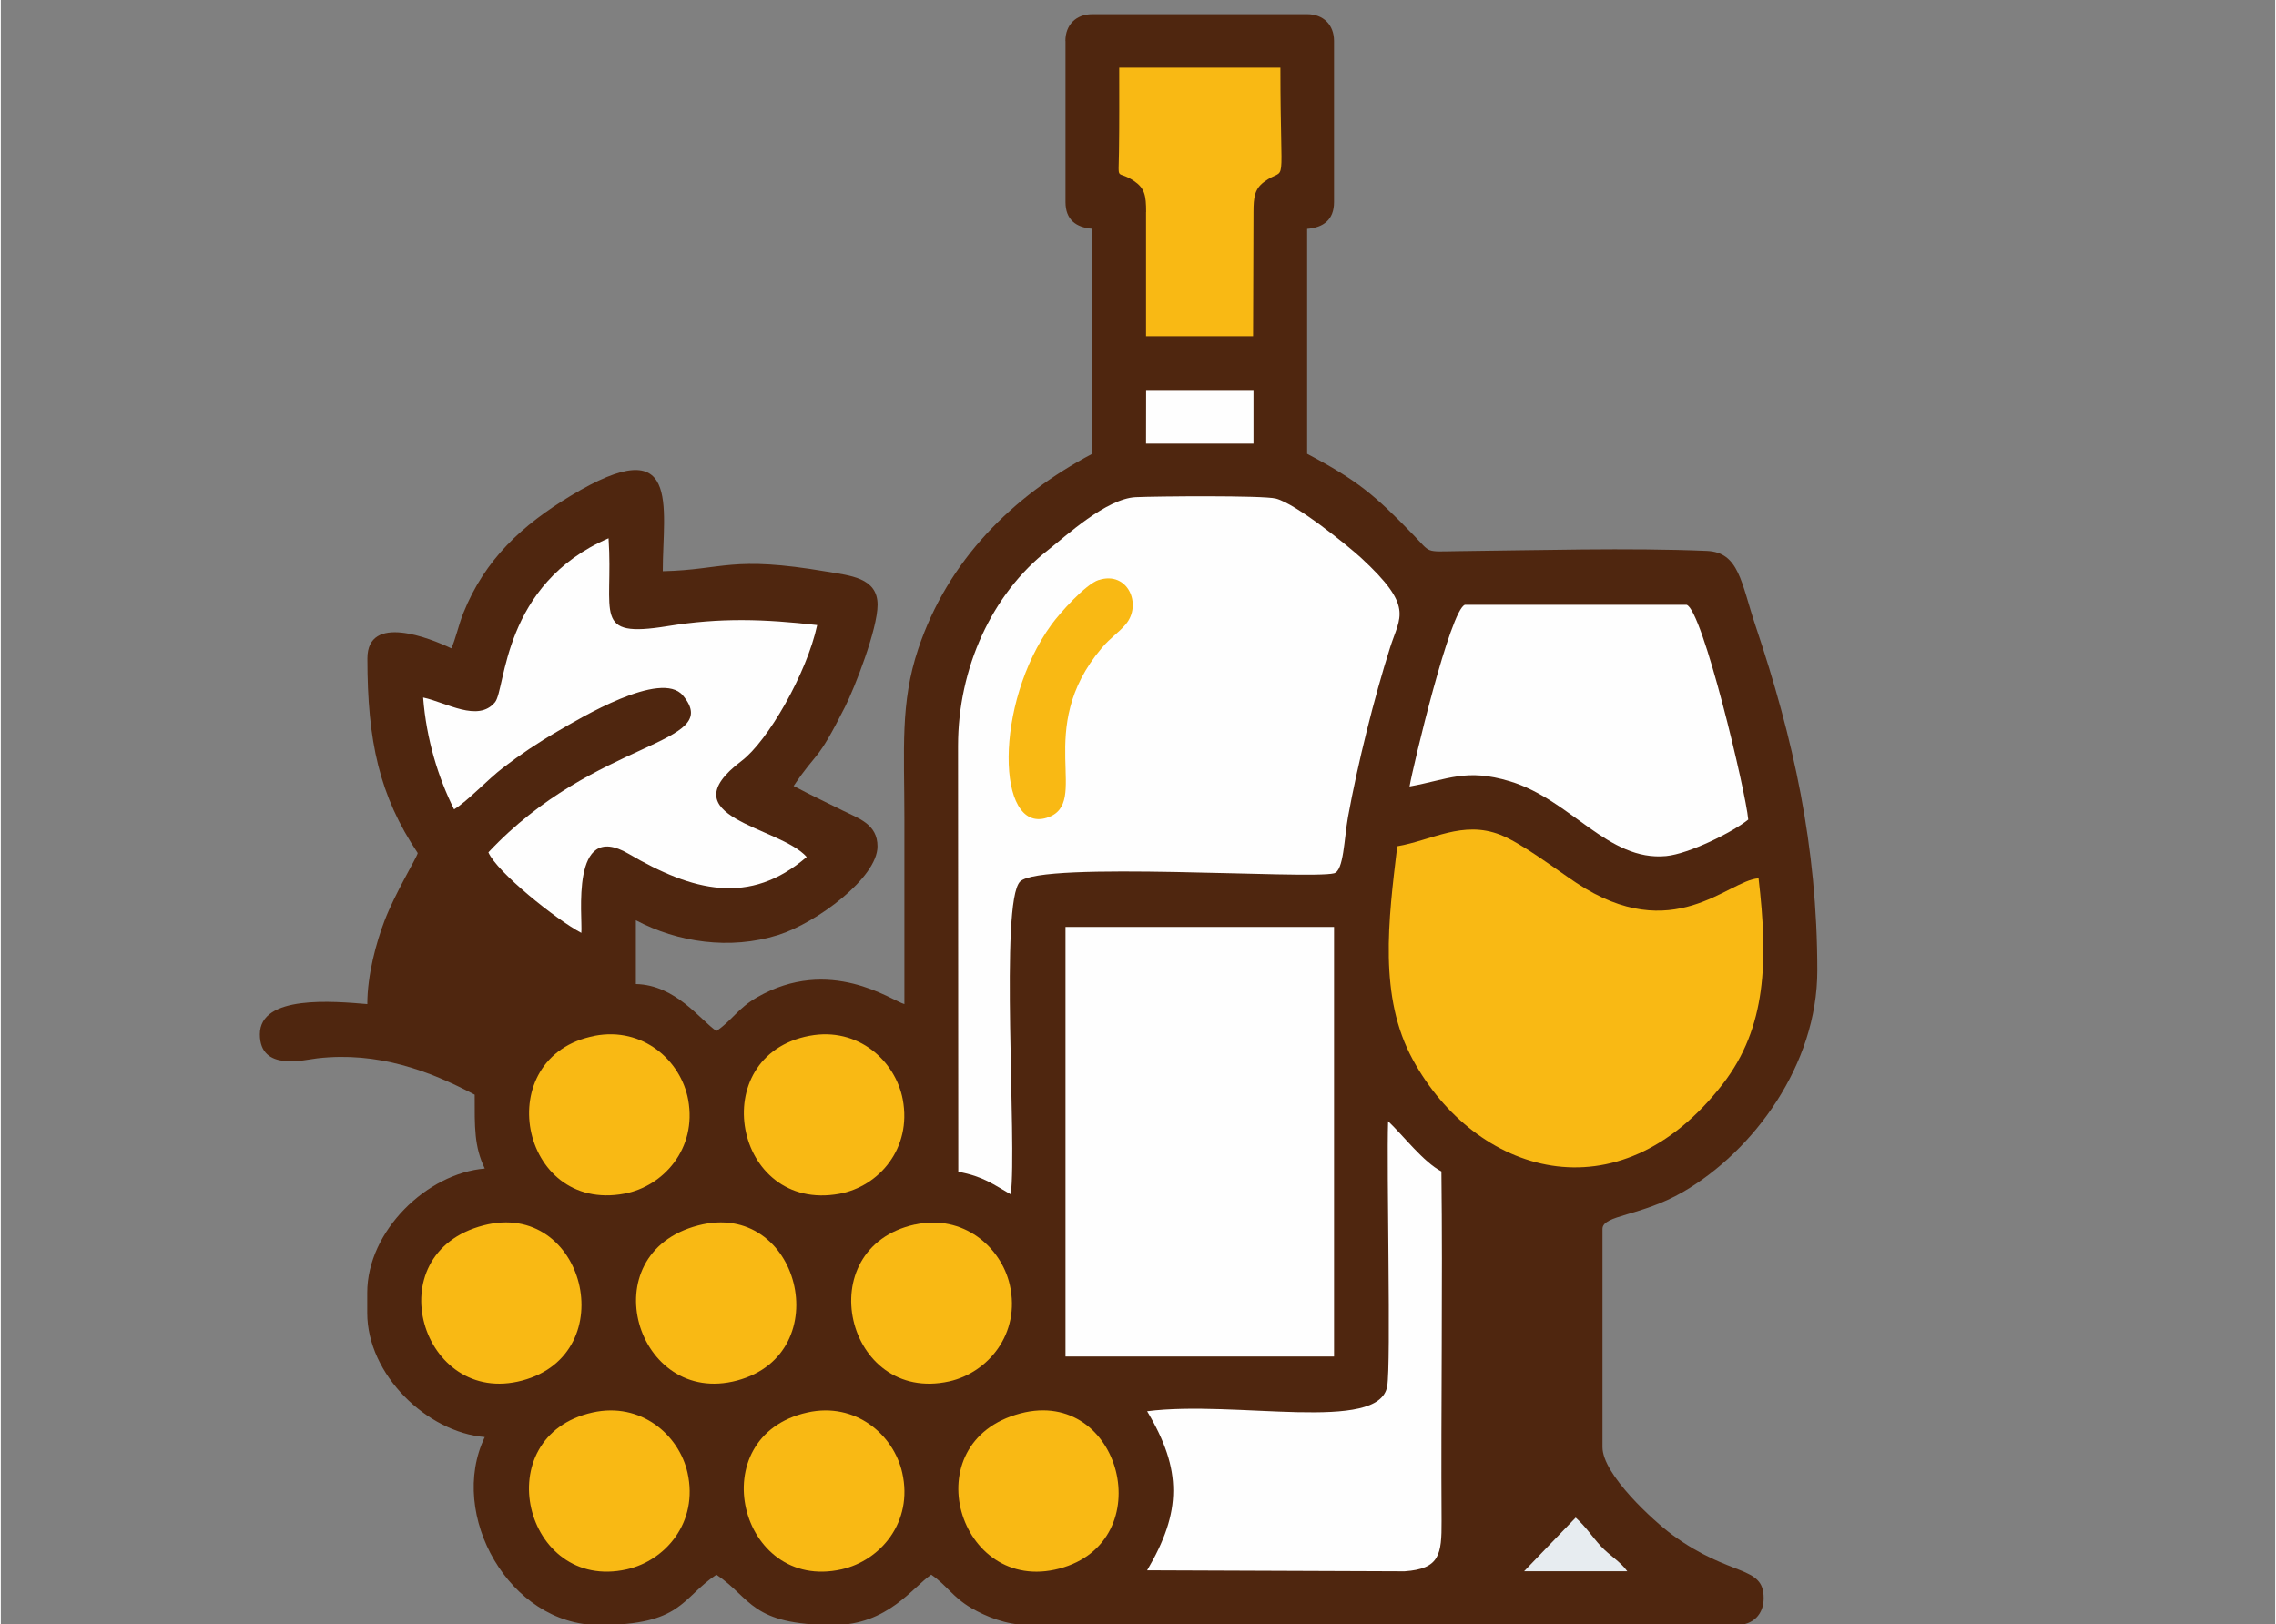
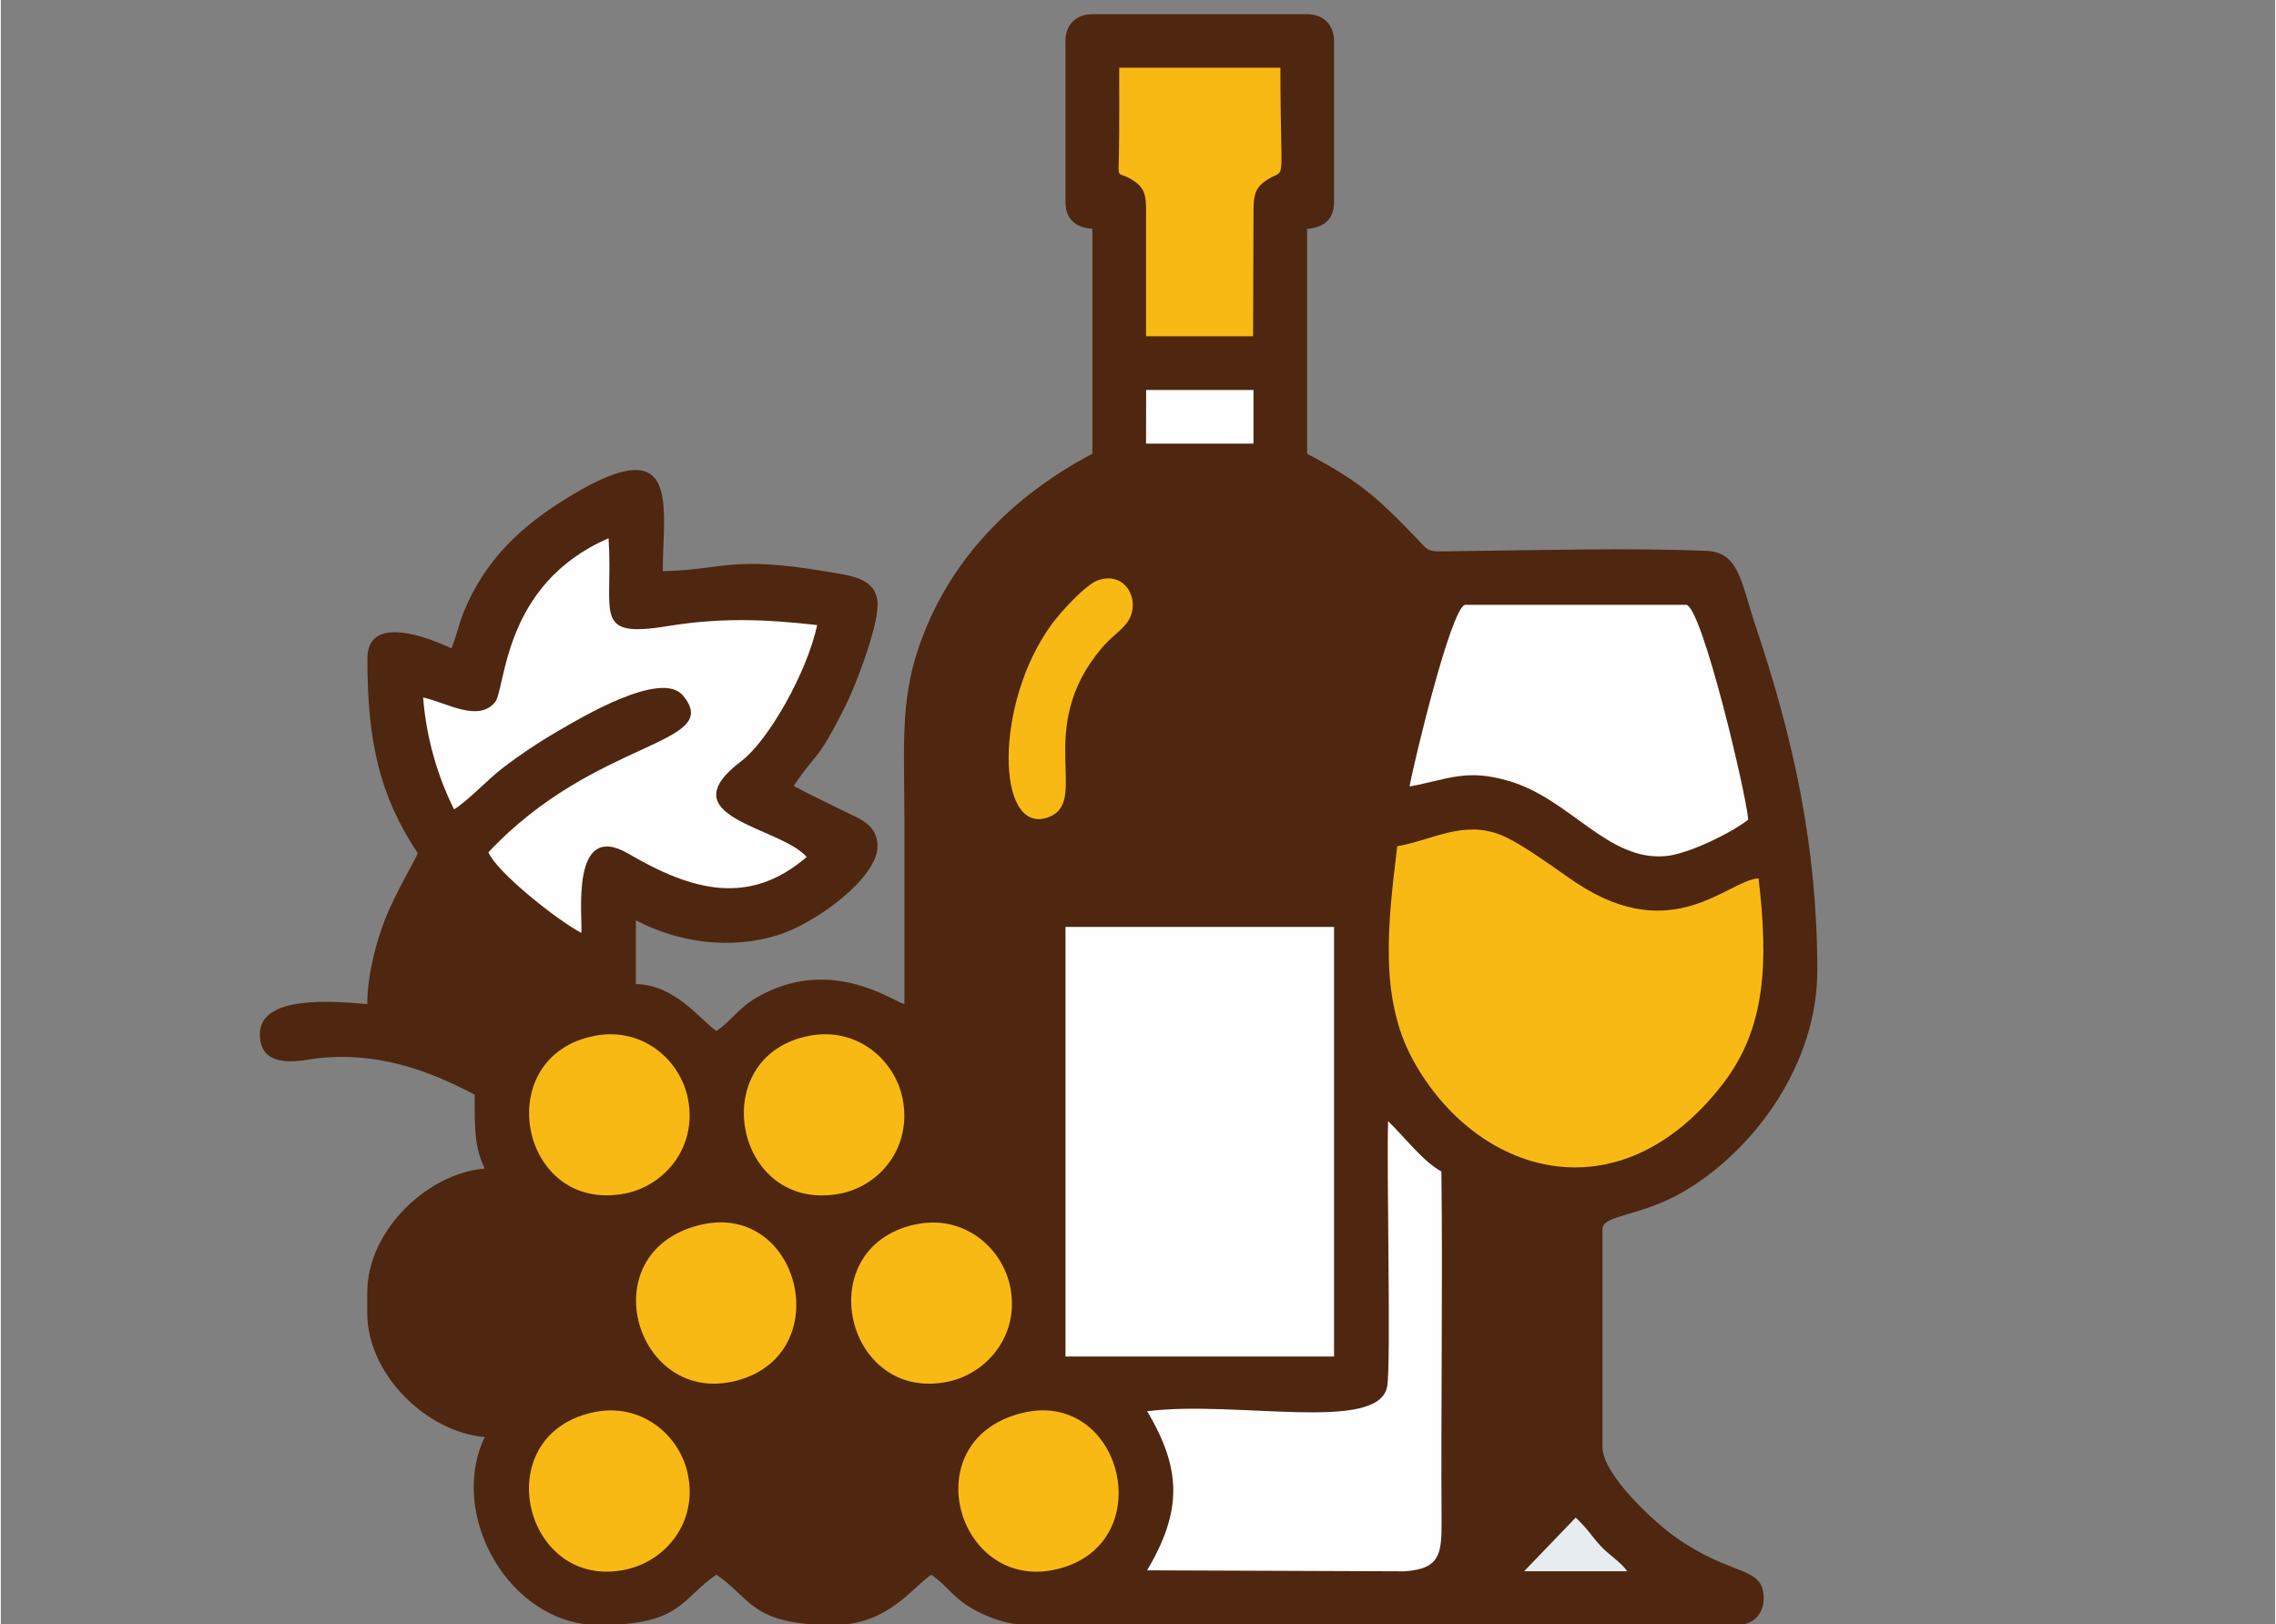
<svg xmlns="http://www.w3.org/2000/svg" xml:space="preserve" width="0.276in" height="0.197in" version="1.0" style="shape-rendering:geometricPrecision; text-rendering:geometricPrecision; image-rendering:optimizeQuality; fill-rule:evenodd; clip-rule:evenodd" viewBox="0 0 275.59 196.85">
  <rect x="0" y="0" width="275.59" height="196.85" fill="#808080" stroke="none" />
  <defs>
    <style type="text/css">
   
    .fil3 {fill:#FEFEFE}
    .fil1 {fill:#FEFEFE}
    .fil0 {fill:#4F260F}
    .fil4 {fill:#E7ECF0}
    .fil2 {fill:#F9B914}
   
  </style>
  </defs>
  <g id="Layer_x0020_1">
    <g id="_960435408">
      <path class="fil0" d="M129.01 4.96l0 19.52c0,2.13 1.25,3.09 3.26,3.25l0 27.25c-9.68,5.12 -17.51,12.91 -21.1,23.64 -2.21,6.6 -1.68,12.16 -1.68,20.69 0,7.46 0,14.91 0,22.37 -1.52,-0.41 -9.03,-5.92 -17.89,-0.8 -2.31,1.33 -3.01,2.8 -4.89,4.06 -1.91,-1.28 -4.91,-5.59 -9.76,-5.69l0 -7.73c5.04,2.67 11.39,3.63 17.24,1.79 4.67,-1.47 12.04,-6.96 12.04,-10.74 0,-2.69 -2.26,-3.38 -4.2,-4.34 -2.11,-1.04 -4,-1.94 -5.96,-2.98 2.98,-4.45 2.69,-2.58 6.24,-9.62 1.15,-2.28 3.93,-9.38 3.93,-12.34 0,-3.31 -3.38,-3.54 -6.15,-4.02 -11.64,-1.98 -12.43,-0.22 -19.88,-0.05 0,-7.79 2.35,-17.3 -11.17,-9.13 -5.83,3.53 -10.38,7.65 -13.01,14.24 -0.55,1.37 -0.95,3.21 -1.44,4.24 -2.59,-1.24 -10.17,-4.26 -10.17,1.22 0,10.05 1.46,16.65 6.1,23.59 -0.19,0.69 -2.71,4.78 -4.02,8.19 -1.01,2.64 -2.09,6.57 -2.09,10.11 -4.05,-0.34 -13.02,-1.16 -13.02,3.66 0,4.56 5.41,3.08 6.97,2.91 7.31,-0.83 13.53,1.49 19.06,4.41 0,3.96 -0.07,6.26 1.22,8.95 -6.98,0.58 -14.24,7.54 -14.24,15.05l0 2.44c0,7.51 7.26,14.47 14.24,15.05 -4.52,9.41 2.99,22.78 13.83,22.78 10.1,0 9.95,-3.23 14.24,-6.1 4.28,2.87 4.13,6.1 14.23,6.1 6.54,0 9.57,-4.61 11.8,-6.1 1.88,1.26 2.58,2.72 4.89,4.06 1.73,1 4.2,2.04 6.91,2.04l85.81 0c1.97,0 3.26,-1.29 3.26,-3.25 0,-4.05 -3.98,-2.48 -11.05,-7.67 -2.28,-1.67 -8.48,-7.32 -8.48,-10.64l0 -26.44c0,-1.71 4.62,-1.51 9.75,-4.48 8.59,-4.99 16.28,-15.43 16.28,-26.83 0,-15.1 -2.9,-28.13 -7.47,-41.74 -1.77,-5.27 -1.98,-8.96 -5.93,-9.12 -9.52,-0.4 -20.5,-0.07 -30.13,0.03 -4.07,0.05 -3.23,0.29 -5.38,-1.93 -4.72,-4.88 -6.81,-6.64 -12.91,-9.87l0 -27.25c2,-0.17 3.26,-1.12 3.26,-3.25l0 -19.52c0,-1.96 -1.29,-3.25 -3.26,-3.25l-26.03 0c-1.97,0 -3.26,1.29 -3.26,3.25z" />
-       <path class="fil1" d="M115.99 90.37l0.03 51.63c3.04,0.56 4.3,1.57 6.36,2.74 0.78,-6.15 -1.37,-35.42 1.13,-37.91 2.52,-2.52 35.02,-0.23 38.04,-1 1.18,-0.3 1.22,-4.21 1.69,-6.82 1.17,-6.43 3.17,-14.46 5.11,-20.56 1.2,-3.79 2.91,-4.9 -3.54,-10.86 -1.4,-1.29 -7.81,-6.53 -10.31,-7.17 -1.56,-0.4 -14.6,-0.28 -16.98,-0.17 -3.57,0.17 -8.5,4.74 -10.65,6.43 -6.77,5.28 -10.88,14.3 -10.88,23.69z" />
      <polygon class="fil1" points="129.01,164.39 160.74,164.39 161.55,164.39 161.55,112.33 129.83,112.33 129.01,112.33 " />
      <path class="fil2" d="M169.21 102.54c-1.08,9.03 -2.28,18.24 1.89,25.88 7.54,13.83 24.81,19.4 37.55,2.95 5.33,-6.88 5.5,-14.98 4.34,-24.93 -3.7,0.21 -10.33,8.33 -22.08,0.55 -2.37,-1.57 -6.61,-4.81 -9.22,-5.83 -4.54,-1.78 -8.28,0.67 -12.47,1.39z" />
      <path class="fil3" d="M51.17 84.5c0.39,5.11 1.85,9.78 3.75,13.58 1.65,-0.99 4.04,-3.6 5.97,-5.07 2.05,-1.56 4.18,-3 6.58,-4.39 2.68,-1.56 12.54,-7.5 15.18,-4.34 5.06,6.07 -10.59,5.15 -23.57,19.01 1.01,2.38 8.21,8.15 11.26,9.76 0.19,-1.78 -1.42,-13.77 5.72,-9.59 7.78,4.56 14.68,6.34 21.59,0.39 -3.26,-3.72 -17.01,-4.76 -7.88,-11.65 3.15,-2.38 7.89,-10.58 9.15,-16.45 -6.39,-0.73 -11.72,-0.92 -18.15,0.13 -9.22,1.5 -6.52,-1.51 -7.13,-10.65 -12.9,5.57 -12.43,18.25 -13.76,19.87 -2.05,2.48 -5.91,0.02 -8.7,-0.57z" />
      <path class="fil3" d="M170.69 95.31c4.71,-0.85 6.86,-2.23 12.17,-0.63 7.41,2.24 11.88,9.73 18.93,9.06 2.78,-0.27 8.06,-2.89 9.95,-4.42 -0.28,-3.29 -5.54,-25.49 -7.48,-26.03l-26.84 0c-1.76,0.49 -6.31,19.61 -6.72,22.02z" />
      <path class="fil1" d="M138.9 171.02c4.25,7.1 4.2,12.17 0,19.28l31.2 0.12c4.25,-0.3 4.5,-2.03 4.48,-6.09 -0.09,-14.11 0.15,-28.26 -0.02,-42.37 -2.21,-1.16 -4.58,-4.31 -6.46,-6.09 -0.2,5.88 0.37,29.33 -0.11,32.13 -0.98,5.7 -18.34,1.65 -29.08,3.02z" />
      <path class="fil2" d="M138.77 25.7l0 15.05 12.97 0 0.05 -15.05c0,-1.78 0.14,-2.79 1.25,-3.63 2.91,-2.22 2.01,1.99 2.01,-13.86l-19.53 0c0,3.4 0.02,6.8 -0.03,10.2 -0.05,3.78 -0.35,2.09 1.79,3.5 1.33,0.89 1.5,1.76 1.5,3.79z" />
      <path class="fil2" d="M97.99 125.52c-12.73,2.41 -9.19,21.48 3.61,19.15 4.78,-0.87 8.81,-5.48 7.69,-11.44 -0.88,-4.66 -5.42,-8.82 -11.29,-7.71z" />
      <path class="fil2" d="M71.96 125.53c-12.74,2.43 -9.16,21.52 3.61,19.12 4.7,-0.88 8.8,-5.44 7.72,-11.37 -0.88,-4.78 -5.5,-8.87 -11.33,-7.76z" />
      <path class="fil2" d="M110.76 148.39c-12.86,2.85 -8.39,21.81 4.17,19.01 4.65,-1.04 8.67,-5.74 7.33,-11.69 -1.04,-4.59 -5.65,-8.61 -11.5,-7.31z" />
      <path class="fil2" d="M71.71 171.17c-12.9,2.86 -8.31,21.81 4.14,19.01 4.68,-1.05 8.7,-5.7 7.36,-11.7 -1.03,-4.6 -5.65,-8.61 -11.5,-7.31z" />
-       <path class="fil2" d="M97.74 171.17c-12.91,2.86 -8.31,21.81 4.14,19.01 4.68,-1.05 8.7,-5.7 7.35,-11.7 -1.03,-4.6 -5.65,-8.61 -11.49,-7.31z" />
      <path class="fil2" d="M123.56 171.28c-13.12,3.44 -7.53,22.04 4.7,18.81 12.32,-3.26 7.52,-22.01 -4.7,-18.81z" />
-       <path class="fil2" d="M58.48 148.5c-13.14,3.42 -7.51,22.06 4.7,18.8 12.27,-3.27 7.56,-22 -4.7,-18.8z" />
      <path class="fil2" d="M84.51 148.5c-13.14,3.42 -7.51,22.06 4.7,18.8 12.27,-3.27 7.56,-22 -4.7,-18.8z" />
      <path class="fil2" d="M133.04 70.28c-1.61,0.52 -4.75,4.06 -5.71,5.38 -7.01,9.63 -6.69,25.38 -0.58,23.44 5.49,-1.75 -1.76,-10.67 6.67,-20.59 1.07,-1.26 1.97,-1.78 2.87,-2.83 2.06,-2.4 0.27,-6.54 -3.25,-5.39z" />
      <polygon class="fil1" points="138.77,53.76 151.79,53.76 151.79,47.26 138.78,47.26 " />
-       <path class="fil4" d="M184.58 190.41l12.5 0c-0.88,-1.22 -2.13,-1.88 -3.2,-3.04 -1.13,-1.22 -1.7,-2.23 -3.05,-3.46l-6.25 6.5z" />
+       <path class="fil4" d="M184.58 190.41l12.5 0c-0.88,-1.22 -2.13,-1.88 -3.2,-3.04 -1.13,-1.22 -1.7,-2.23 -3.05,-3.46l-6.25 6.5" />
    </g>
  </g>
</svg>